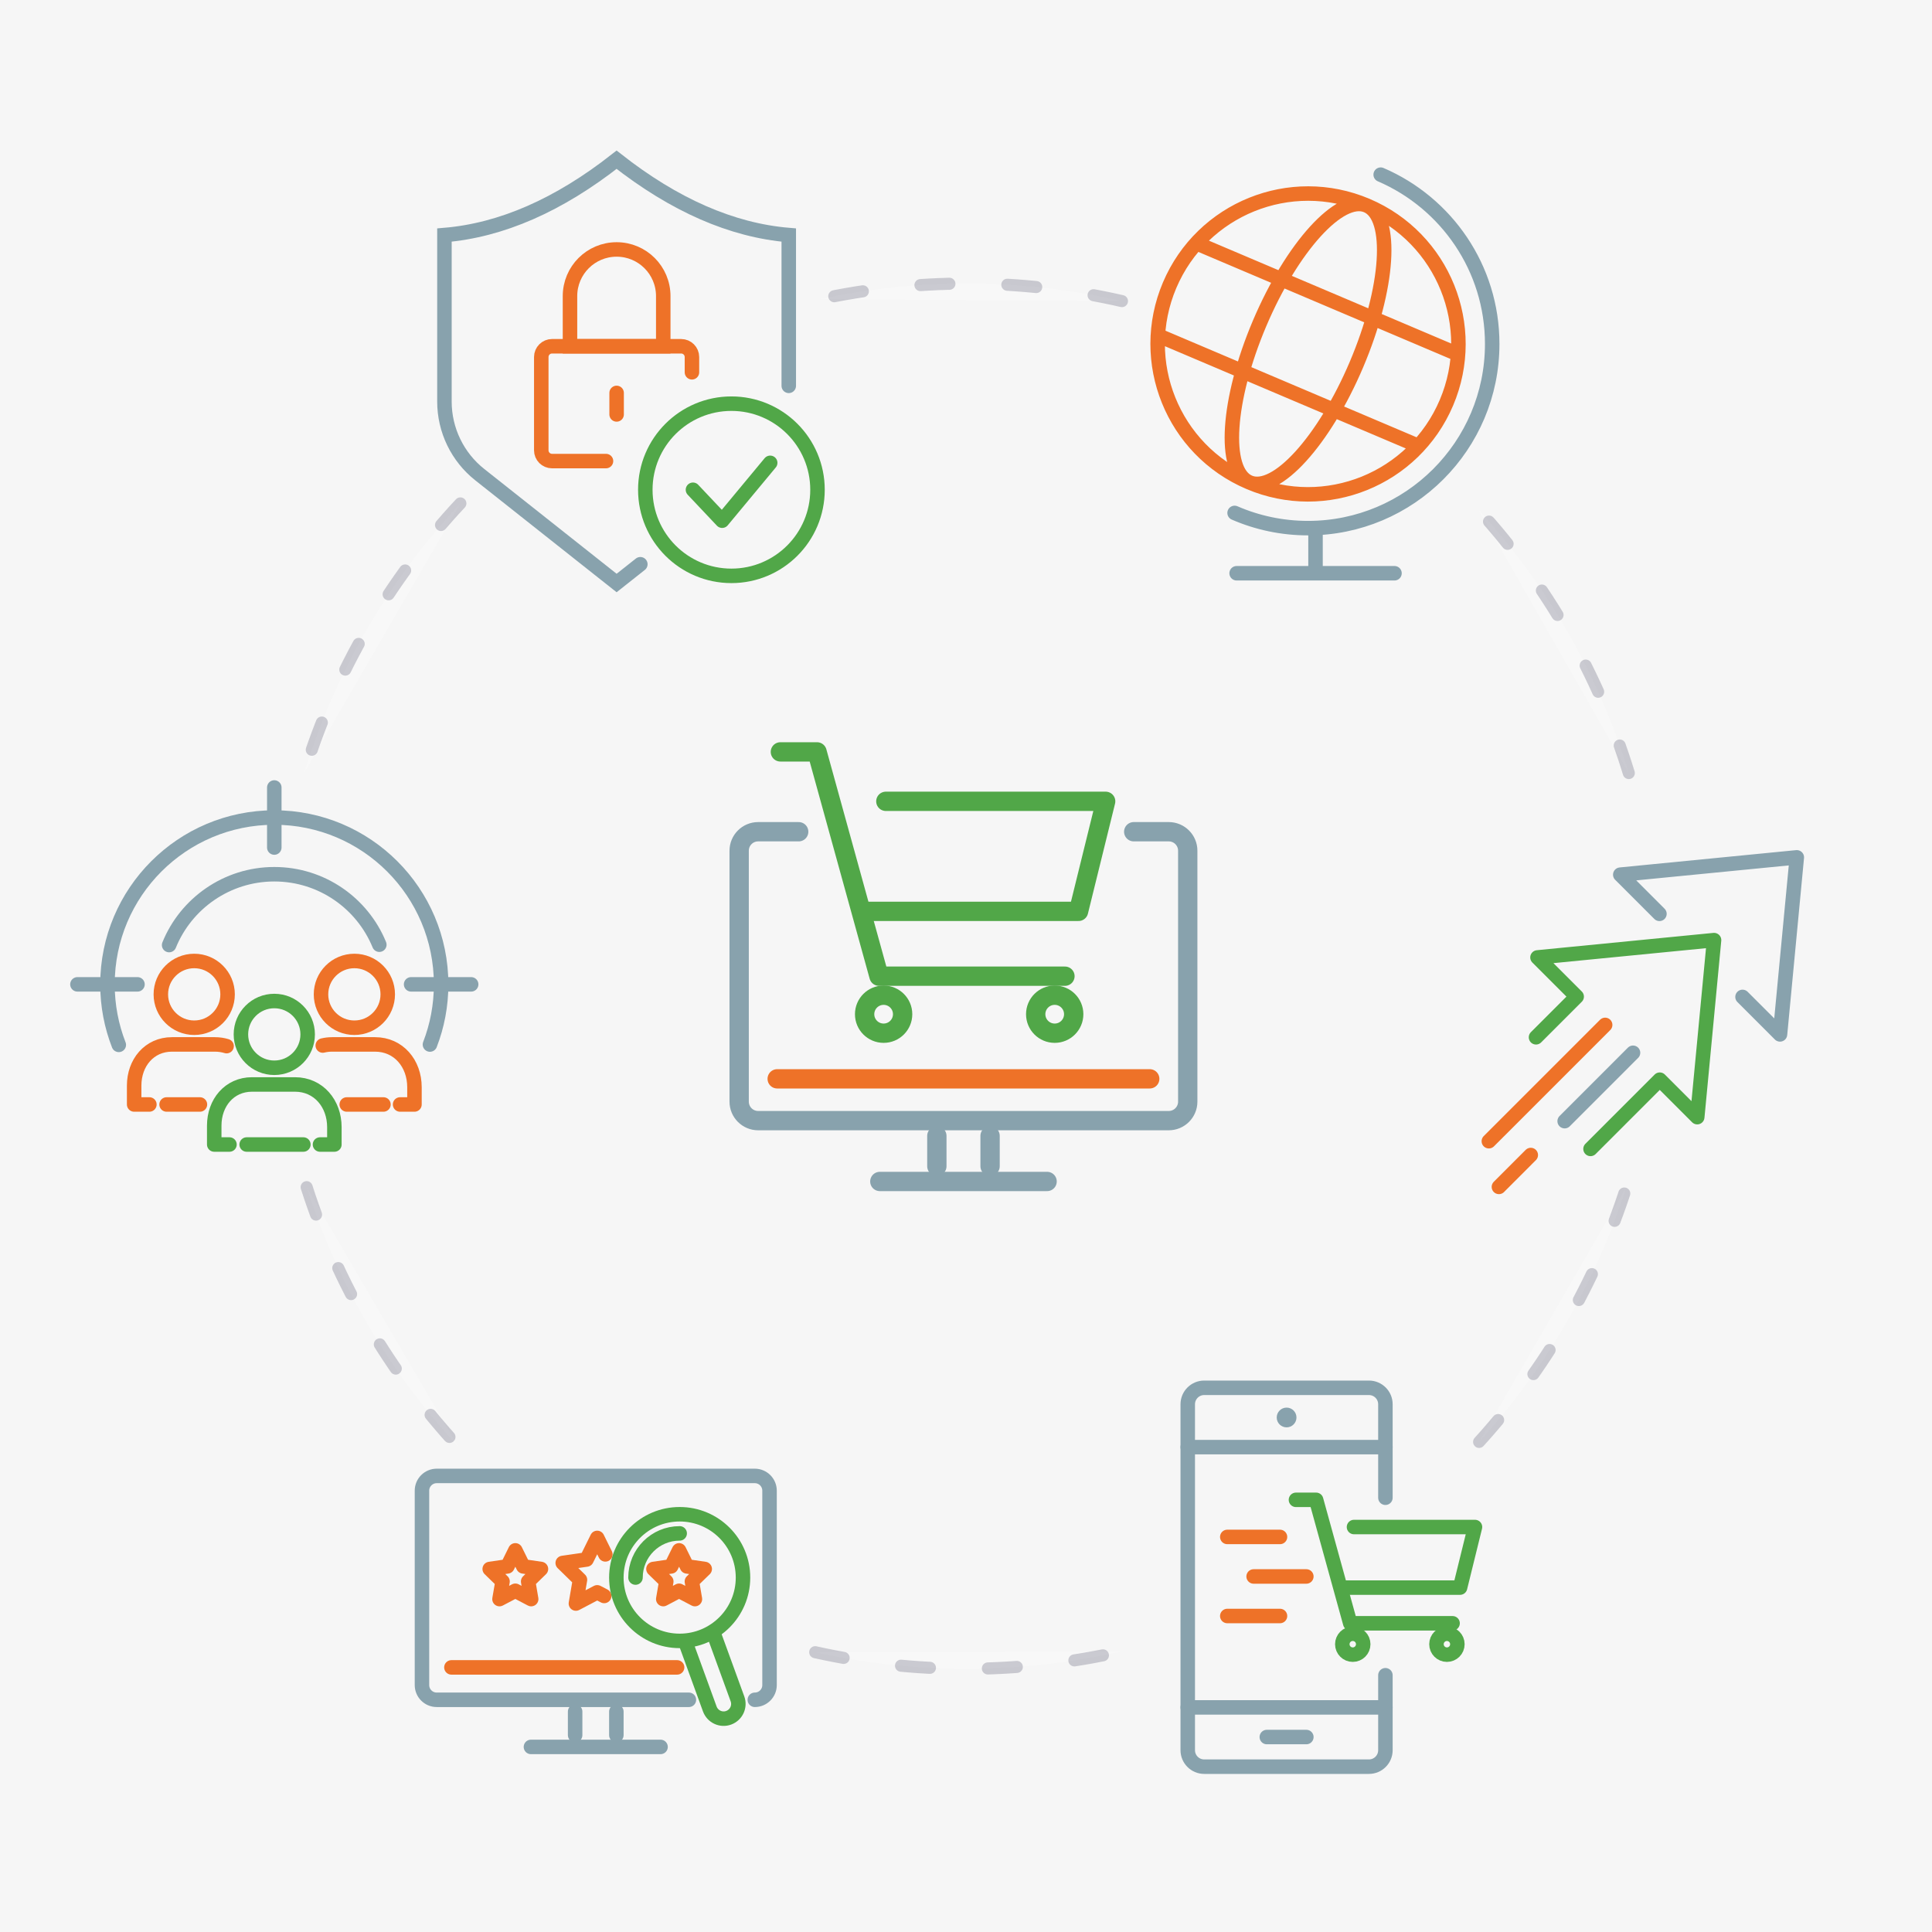
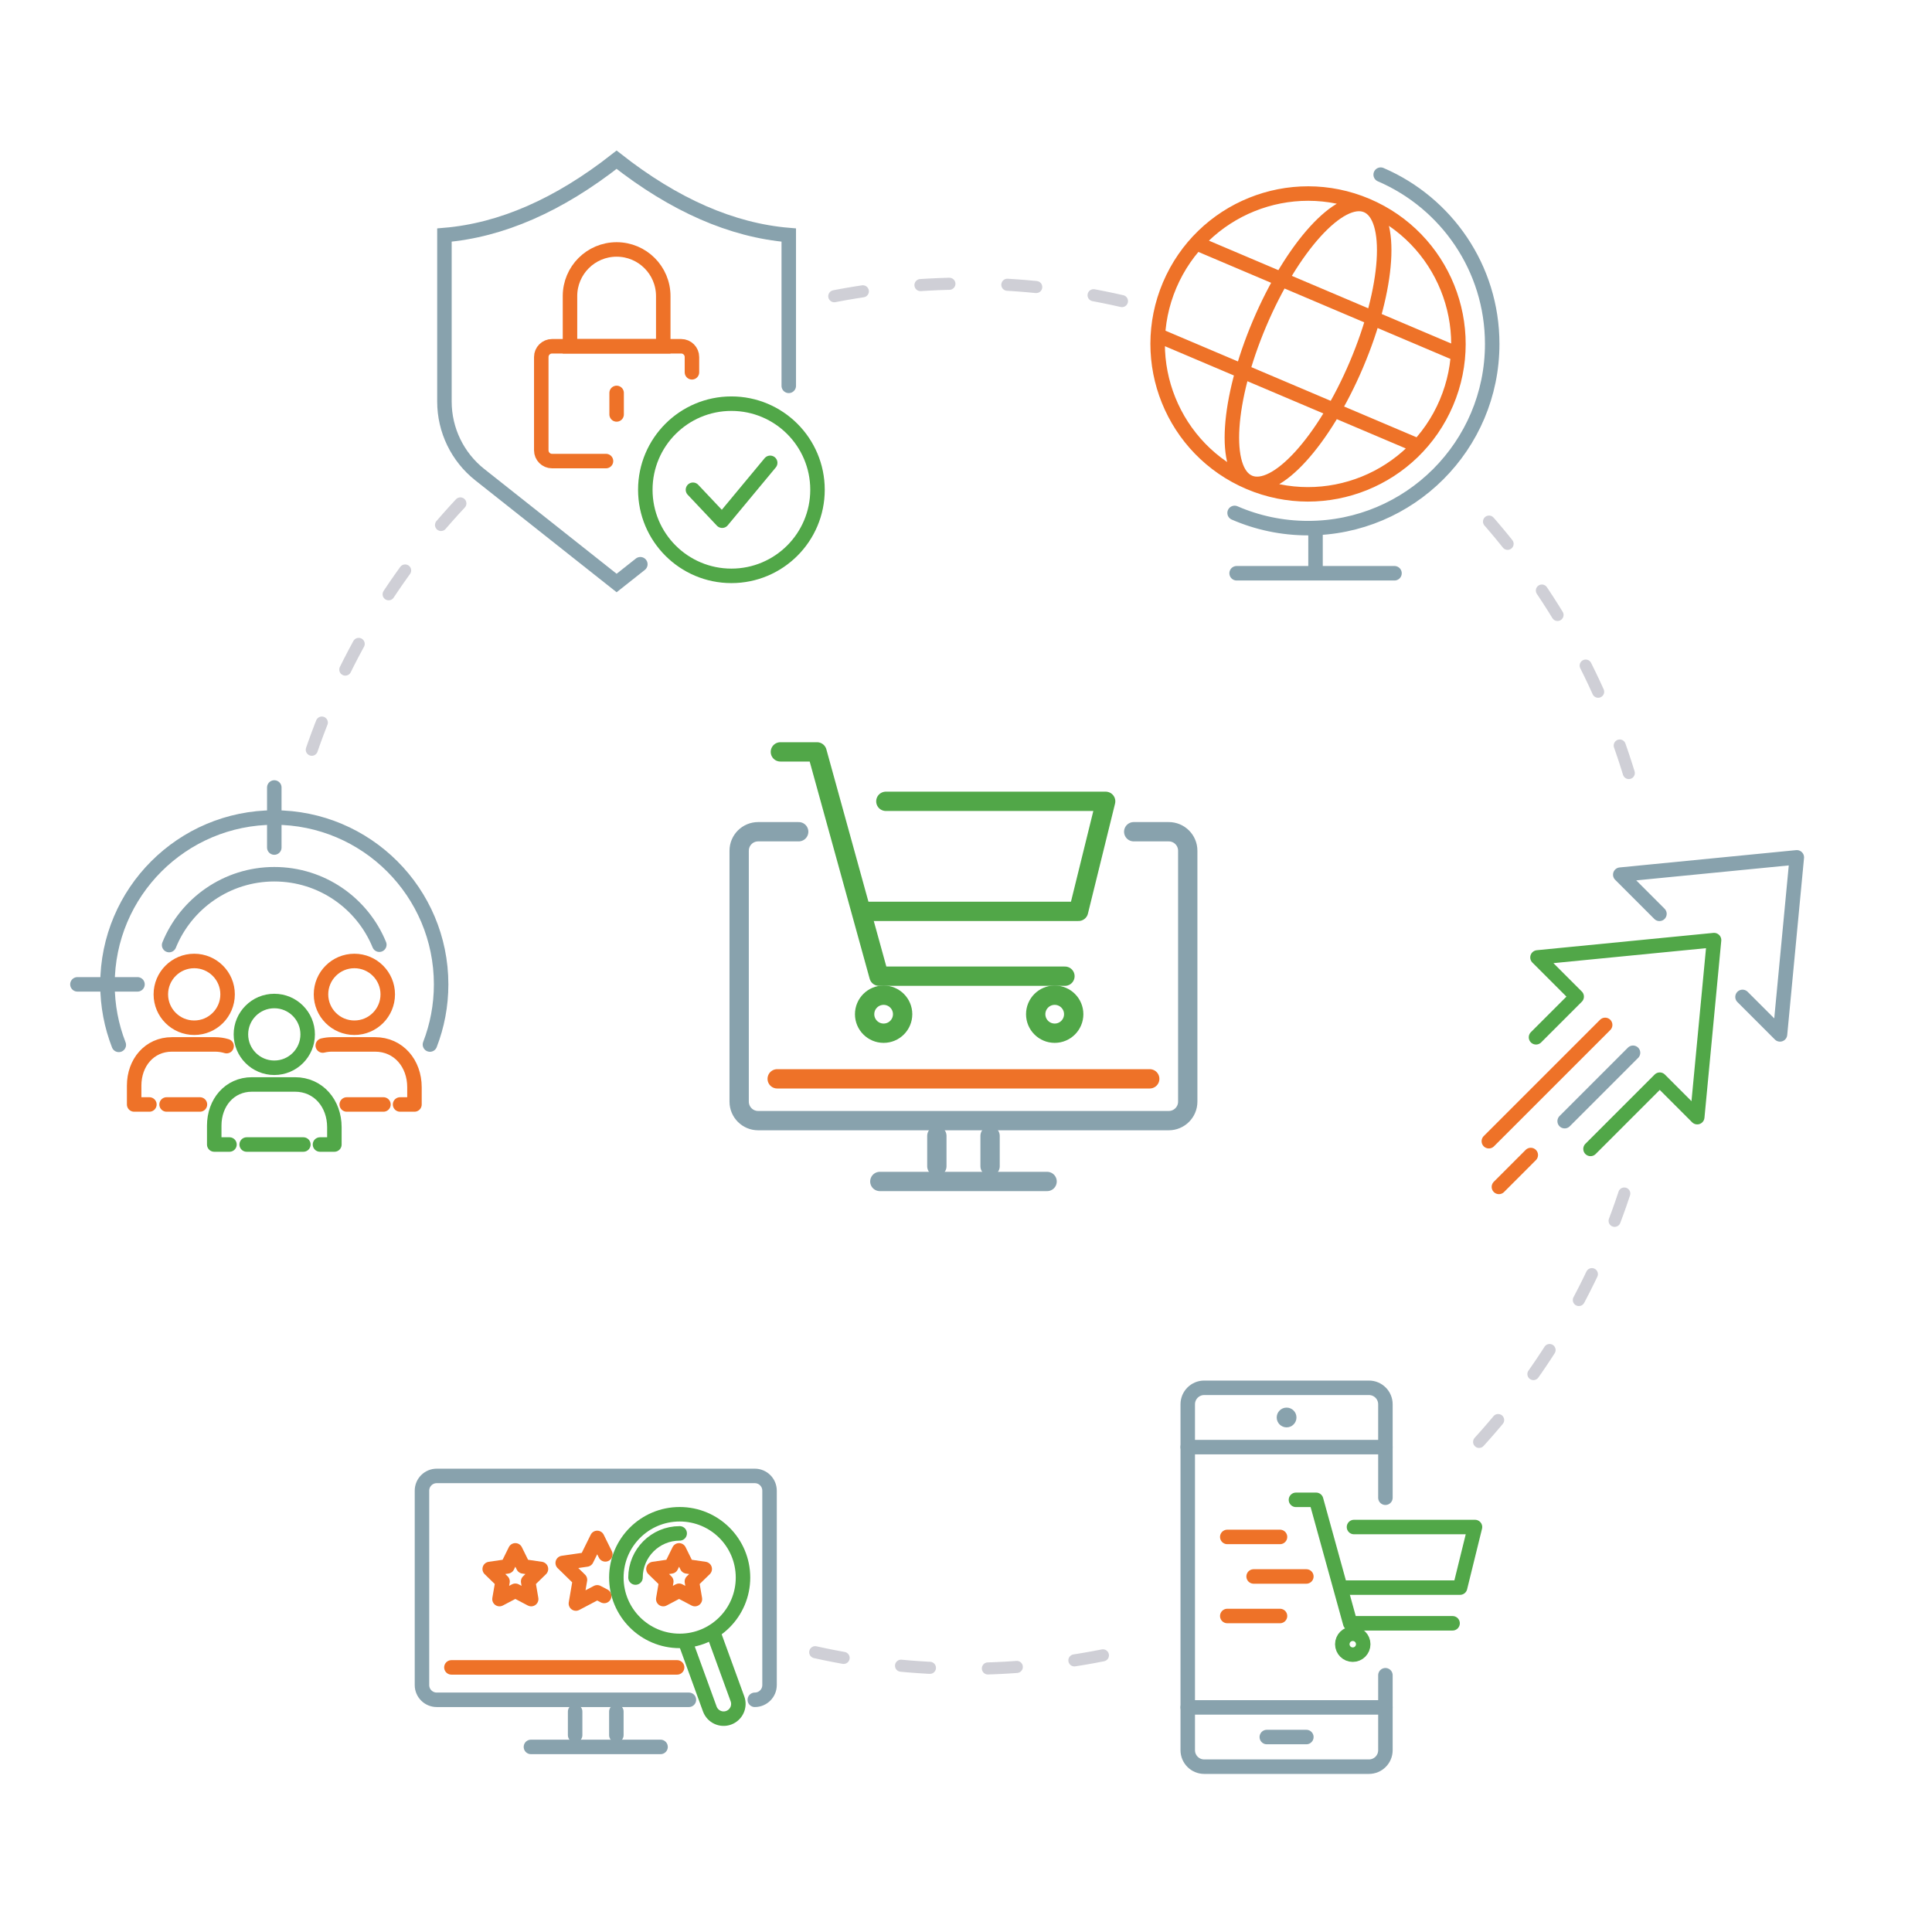
<svg xmlns="http://www.w3.org/2000/svg" id="Ebene_1" viewBox="0 0 800 800">
  <defs>
    <style>.cls-1,.cls-2,.cls-3,.cls-4,.cls-5,.cls-6,.cls-7,.cls-8,.cls-9,.cls-10,.cls-11,.cls-12{fill:none;}.cls-1,.cls-3,.cls-5,.cls-7,.cls-9,.cls-11{stroke:#51a748;}.cls-1,.cls-4,.cls-8,.cls-9{stroke-width:8px;}.cls-2,.cls-3,.cls-4,.cls-5,.cls-6,.cls-8,.cls-9,.cls-13,.cls-12{stroke-linecap:round;}.cls-2,.cls-3,.cls-4,.cls-8,.cls-9,.cls-12{stroke-linejoin:round;}.cls-2,.cls-3,.cls-5,.cls-6,.cls-7,.cls-10,.cls-11,.cls-12{stroke-width:6px;}.cls-2,.cls-6,.cls-8{stroke:#88a2ad;}.cls-14{fill:#f6f6f6;}.cls-15{fill:#88a2ad;}.cls-4,.cls-10,.cls-12{stroke:#ee7228;}.cls-7{stroke-miterlimit:4;}.cls-13{fill:#fff;opacity:.23;stroke:#2c2e4d;stroke-dasharray:0 0 0 0 0 0 12 24 12 24 12 24;stroke-miterlimit:10;stroke-width:5px;}</style>
  </defs>
-   <rect class="cls-14" x="-6.3" y="-4.97" width="810.49" height="810.49" />
  <path class="cls-13" d="m674.45,320.1c-12.56-41-34.05-78.1-62.22-109.01" />
  <path class="cls-13" d="m612.47,597.06c27.35-30.09,48.4-66.03,61.04-105.71" />
  <path class="cls-13" d="m337.56,684.14c20.16,4.49,41.13,6.87,62.64,6.87s43.52-2.49,64.14-7.2" />
-   <path class="cls-13" d="m126.98,491.58c12.91,40.41,34.55,76.92,62.68,107.34" />
  <path class="cls-13" d="m190.63,208.45c-29.32,31.38-51.68,69.35-64.61,111.44" />
  <path class="cls-13" d="m464.58,124.68c-20.69-4.75-42.24-7.26-64.37-7.26-20.77,0-41.03,2.22-60.55,6.42" />
  <g id="Design_Icons_ICO-International">
    <path id="Oval-2" class="cls-12" d="m517.3,199.73c31.65,13.44,68.2-1.33,81.64-32.98,13.44-31.65-1.33-68.2-32.98-81.64-31.65-13.44-68.2,1.33-81.64,32.98s1.33,68.2,32.98,81.64Zm-21.45-98.83l106.76,45.32m-122.91-7.26l106.76,45.32m-69.16,15.45c11.08,4.7,30.95-17.14,44.39-48.8,13.44-31.65,15.35-61.12,4.27-65.83-11.08-4.7-30.95,17.14-44.39,48.8-13.44,31.65-15.35,61.12-4.27,65.83Z" />
    <path id="Path-116" class="cls-6" d="m512.06,237.37h65.37m-66.21-24.98c9.32,4.05,19.6,6.3,30.4,6.3,42.12,0,76.27-34.15,76.27-76.27,0-31.44-19.02-58.43-46.18-70.1m-26.98,146.37v18.68" />
  </g>
  <g id="Design_Icons_ICO-Sicherheit">
    <path id="Rectangle" class="cls-10" d="m255.33,103.29c10.66,0,19.31,8.64,19.31,19.31v20.79h-38.62v-20.79c0-10.66,8.64-19.31,19.31-19.31Z" />
    <path id="Path" class="cls-12" d="m250.93,190.92h-22.34c-2.46,0-4.46-1.99-4.46-4.46v-38.62c0-2.46,1.99-4.46,4.46-4.46h53.47c2.46,0,4.46,1.99,4.46,4.46v6.32h0" />
    <line id="Path-70" class="cls-12" x1="255.33" y1="162.7" x2="255.33" y2="171.61" />
    <path id="Path-2" class="cls-6" d="m265.15,233.64l-9.82,7.77-56.65-44.85c-9.25-7.32-14.65-18.48-14.65-30.28v-68.95c23.59-1.98,47.35-12.38,71.29-31.19,23.94,18.81,47.71,29.21,71.29,31.19v62.44" />
    <circle id="Oval" class="cls-11" cx="302.86" cy="202.8" r="35.65" />
    <polyline id="Path-108" class="cls-3" points="286.94 202.8 299.03 215.61 318.92 191.65" />
  </g>
  <g id="Design_Icons_ICO-Performance">
    <polyline id="Path-117" class="cls-2" points="687.14 378.4 670.92 362.18 744.02 355.01 737.06 428.32 721.54 412.8" />
    <polyline id="Path-117-Copy" class="cls-3" points="636.03 429.52 652.87 412.68 636.64 396.45 709.75 389.28 702.79 462.59 687.27 447.07 658.6 475.74" />
    <line id="Path-72" class="cls-12" x1="664.66" y1="424.39" x2="616.5" y2="472.55" />
    <line id="Path-72-Copy" class="cls-2" x1="676.2" y1="435.93" x2="647.89" y2="464.25" />
    <line id="Path-72-Copy-2" class="cls-12" x1="633.86" y1="478.27" x2="620.67" y2="491.47" />
  </g>
  <g id="Design_Icons_ICO-Kundenfokus">
    <g id="Group">
      <circle id="Oval-2" class="cls-3" cx="113.58" cy="428.32" r="13.82" />
      <line id="Path-3" class="cls-3" x1="125.62" y1="473.92" x2="102.14" y2="473.92" />
      <path id="Path-4" class="cls-3" d="m95.02,473.92h-6.31v-7.84c0-9.4,6.24-17.03,15.65-17.03h17.77c9.78,0,16.33,7.93,16.33,17.71v7.16h-5.96" />
    </g>
    <g id="Group-Copy-2">
      <circle id="Oval-3" class="cls-12" cx="146.74" cy="411.74" r="13.82" />
      <line id="Path-5" class="cls-12" x1="158.78" y1="457.34" x2="143.58" y2="457.34" />
      <path id="Path-6" class="cls-12" d="m133.65,432.93c1.22-.3,2.51-.46,3.87-.46h17.77c9.78,0,16.33,7.93,16.33,17.71v7.16h-5.96" />
    </g>
    <g id="Group-Copy">
      <circle id="Oval-4" class="cls-12" cx="80.42" cy="411.74" r="13.82" />
      <line id="Path-7" class="cls-12" x1="82.79" y1="457.34" x2="68.98" y2="457.34" />
      <path id="Path-8" class="cls-12" d="m61.86,457.34h-6.31v-7.84c0-9.4,6.24-17.03,15.65-17.03h17.77c1.73,0,3.35.25,4.86.71" />
    </g>
    <path id="Path-9" class="cls-6" d="m178.03,432.52c2.99-7.73,4.63-16.13,4.63-24.92,0-38.15-30.93-69.08-69.08-69.08s-69.08,30.93-69.08,69.08c0,8.84,1.66,17.29,4.69,25.06" />
    <path id="Path-10" class="cls-6" d="m157.07,391.18c-7.01-17.12-23.84-29.18-43.49-29.18s-36.58,12.13-43.55,29.33" />
    <line id="Path-109" class="cls-6" x1="32.06" y1="407.6" x2="56.93" y2="407.6" />
-     <line id="Path-109-Copy" class="cls-6" x1="170.23" y1="407.6" x2="195.1" y2="407.6" />
    <line id="Path-110" class="cls-6" x1="113.58" y1="326.08" x2="113.58" y2="350.95" />
  </g>
  <g id="Design_Icons_ICO-Online-Shop">
    <g id="Group-2">
      <path id="Path-11" class="cls-8" d="m469.45,344.4h14.5c4.35,0,7.87,3.52,7.87,7.87v103.89c0,4.35-3.52,7.87-7.87,7.87h-170.01c-4.35,0-7.87-3.52-7.87-7.87v-103.89c0-4.35,3.52-7.87,7.87-7.87h16.78" />
      <line id="Path-118" class="cls-8" x1="387.93" y1="470.33" x2="387.93" y2="482.92" />
      <line id="Path-118-Copy" class="cls-8" x1="409.97" y1="470.33" x2="409.97" y2="482.92" />
      <line id="Path-119" class="cls-8" x1="364.32" y1="489.22" x2="433.58" y2="489.22" />
      <line id="Path-120" class="cls-4" x1="321.82" y1="446.72" x2="476.08" y2="446.72" />
    </g>
    <g id="Group-2">
      <polyline id="Path-82" class="cls-9" points="323.14 311.34 338.32 311.34 363.97 404.22 440.97 404.22" />
      <polyline id="Path-83" class="cls-9" points="357.53 377.37 446.6 377.37 457.83 331.81 366.81 331.81" />
      <circle id="Oval-5" class="cls-1" cx="365.89" cy="419.96" r="7.87" />
      <circle id="Oval-Copy" class="cls-1" cx="436.73" cy="419.96" r="7.87" />
    </g>
  </g>
  <g id="Design_Icons_ICO-Partner-finden">
    <g id="Group-2-2">
      <path id="Path-12" class="cls-6" d="m285.26,703.85h-104.43c-3.37,0-6.1-2.73-6.1-6.1v-80.5c0-3.37,2.73-6.1,6.1-6.1h131.72c3.37,0,6.1,2.73,6.1,6.1v80.5c0,3.37-2.73,6.1-6.1,6.1" />
      <line id="Path-118-2" class="cls-6" x1="238.15" y1="708.73" x2="238.15" y2="718.49" />
      <line id="Path-118-Copy-2" class="cls-6" x1="255.22" y1="708.73" x2="255.22" y2="718.49" />
      <line id="Path-119-2" class="cls-6" x1="219.85" y1="723.36" x2="273.52" y2="723.36" />
      <line id="Path-13" class="cls-12" x1="186.92" y1="690.43" x2="280.38" y2="690.43" />
    </g>
    <g id="Group-3">
      <polyline id="Path-14" class="cls-12" points="250.18 660.86 247.29 659.35 238.47 663.99 240.15 654.16 233.01 647.19 242.88 645.76 247.29 636.82 250.66 643.64" />
      <polygon id="Star-Copy-2" class="cls-12" points="213.39 658.7 206.83 662.15 208.09 654.85 202.78 649.68 210.11 648.61 213.39 641.97 216.67 648.61 224 649.68 218.7 654.85 219.95 662.15 213.39 658.7" />
      <polygon id="Star-Copy" class="cls-12" points="281.19 658.7 274.64 662.15 275.89 654.85 270.58 649.68 277.92 648.61 281.19 641.97 284.47 648.61 291.81 649.68 286.5 654.85 287.75 662.15 281.19 658.7" />
    </g>
    <g id="Group-3">
      <circle id="Oval-6" class="cls-11" cx="281.44" cy="653.24" r="26.22" />
      <path id="Path-15" class="cls-5" d="m281.44,634.94c-10.1,0-18.29,8.19-18.29,18.29" />
      <path id="Path-16" class="cls-7" d="m294.94,674.82l10.43,28.65c1.15,3.16-.48,6.66-3.64,7.82s-6.66-.48-7.82-3.64l-10.43-28.65h0" />
    </g>
  </g>
  <g id="Design_Icons_ICO-Responsive-Shop-Design">
    <path id="Path-17" class="cls-2" d="m573.67,693.68v31.04c0,3.77-3.05,6.82-6.82,6.82h-68.21c-3.77,0-6.82-3.05-6.82-6.82v-143.24c0-3.77,3.05-6.82,6.82-6.82h68.21c3.77,0,6.82,3.05,6.82,6.82v38.7h0" />
    <line id="Path-84" class="cls-2" x1="491.82" y1="599.22" x2="573.67" y2="599.22" />
    <line id="Path-84-Copy" class="cls-2" x1="491.82" y1="706.99" x2="573.67" y2="706.99" />
    <circle id="Oval-7" class="cls-15" cx="532.75" cy="586.95" r="4.09" />
    <line id="Path-85" class="cls-2" x1="524.56" y1="719.27" x2="540.93" y2="719.27" />
    <g id="Group-4">
      <polyline id="Path-82-2" class="cls-3" points="536.63 621.05 544.98 621.05 559.1 672.17 601.48 672.17" />
      <polyline id="Path-83-2" class="cls-3" points="555.55 657.39 604.58 657.39 610.76 632.31 560.66 632.31" />
      <circle id="Oval-8" class="cls-11" cx="560.15" cy="680.83" r="4.33" />
-       <circle id="Oval-Copy-2" class="cls-11" cx="599.14" cy="680.83" r="4.33" />
    </g>
    <line id="Path-86" class="cls-12" x1="508.19" y1="636.41" x2="530.02" y2="636.41" />
    <line id="Path-86-Copy" class="cls-12" x1="508.19" y1="669.15" x2="530.02" y2="669.15" />
    <line id="Path-86-Copy-2" class="cls-12" x1="519.1" y1="652.78" x2="540.93" y2="652.78" />
  </g>
</svg>